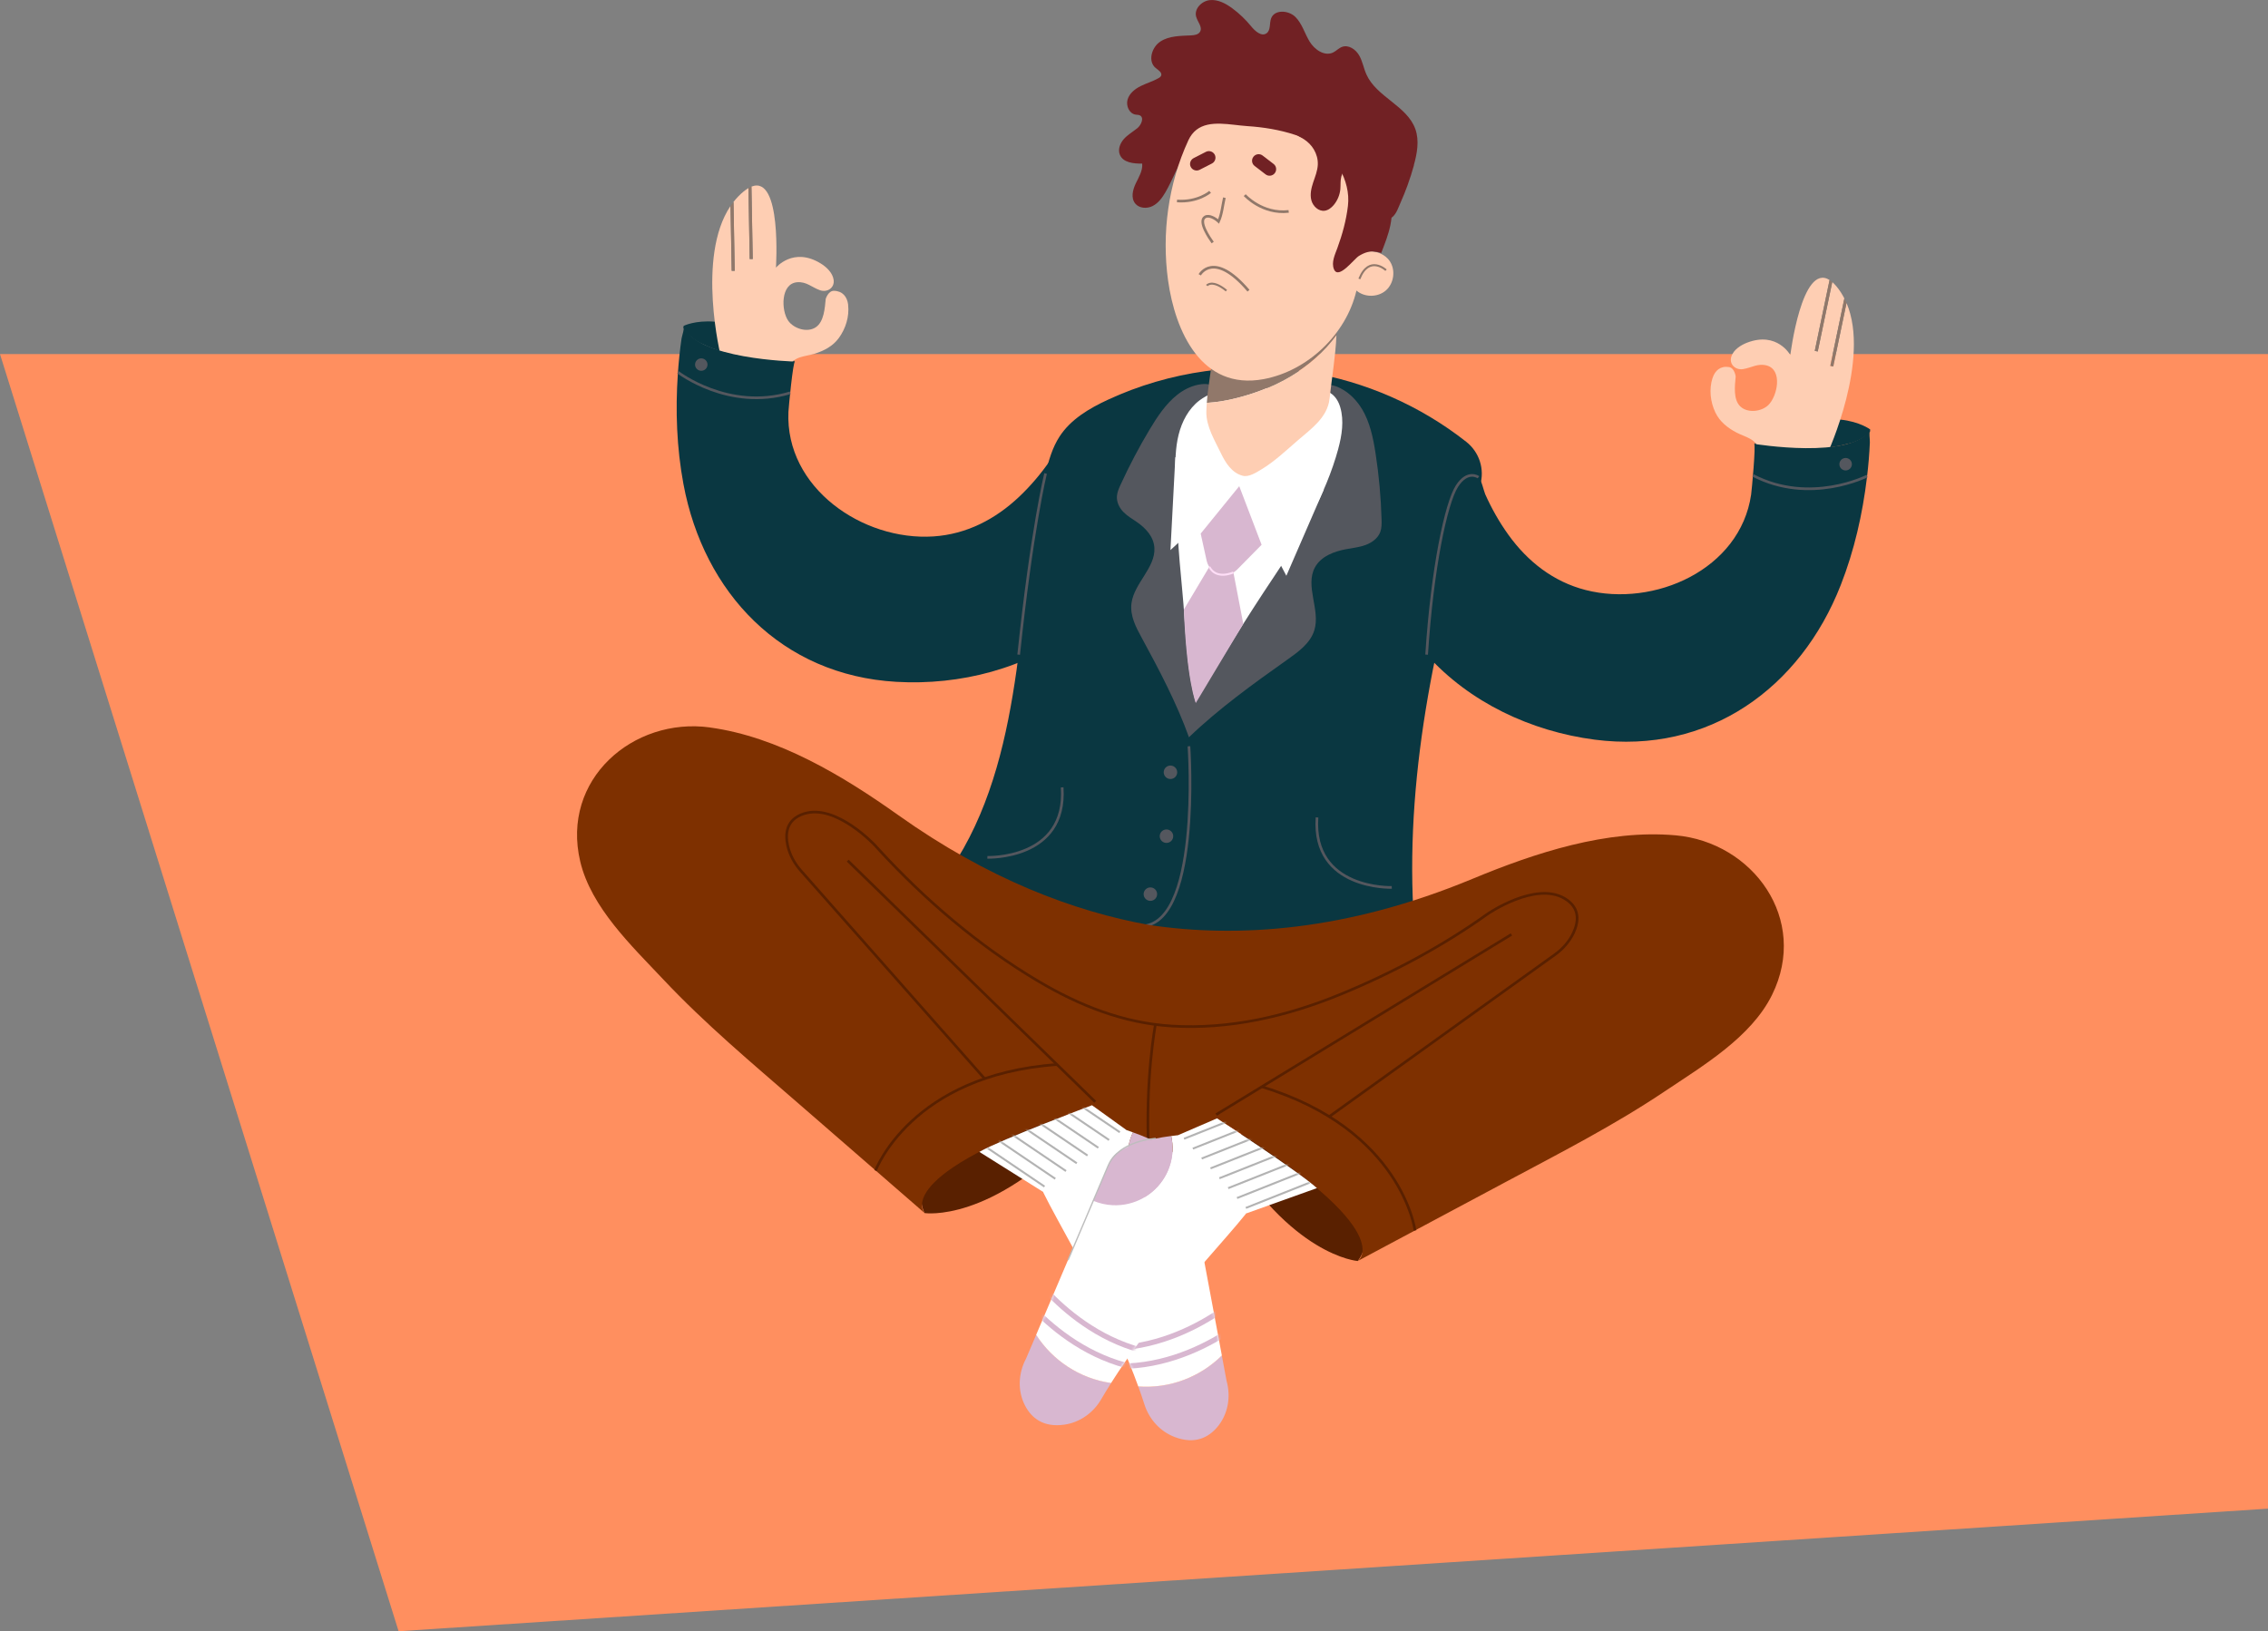
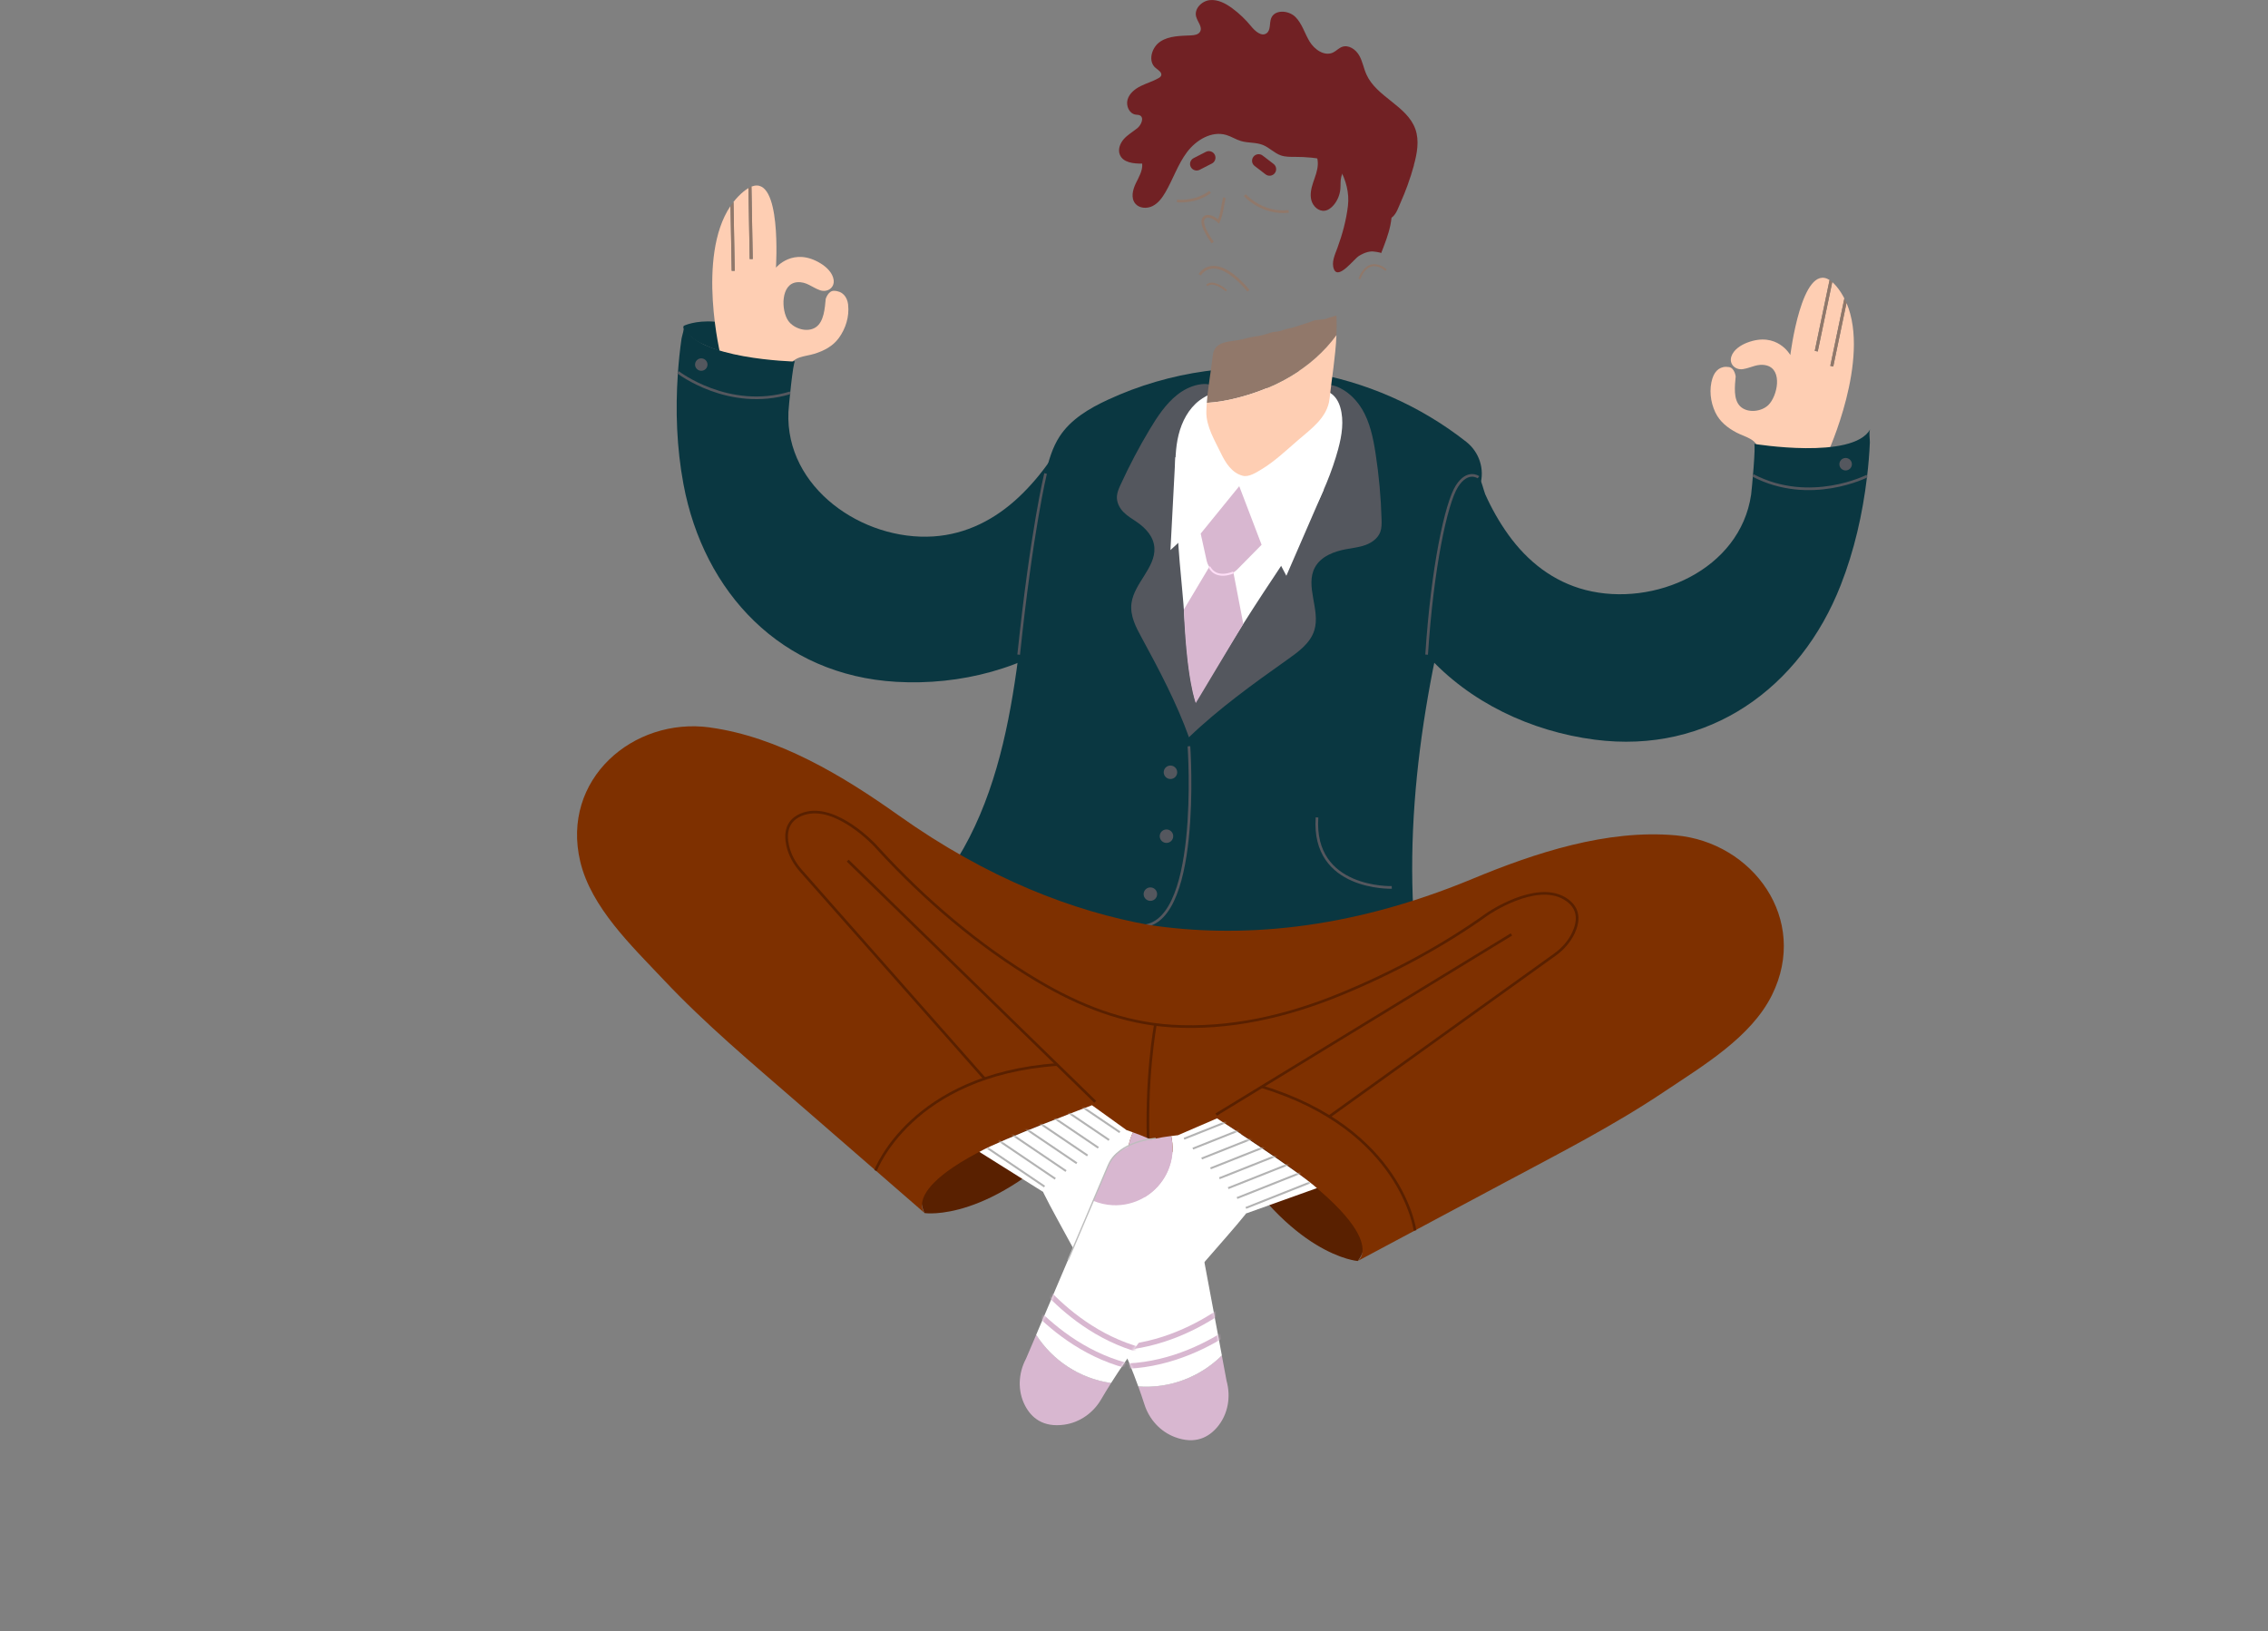
<svg xmlns="http://www.w3.org/2000/svg" width="855" height="615" viewBox="0 0 855 615" fill="none">
  <rect x="0" y="0" width="855" height="615" fill="#808080" stroke="none" />
-   <path d="M0 133.5H855V568.784L150.264 615L0 133.5Z" fill="#FF8F5F" />
  <g clip-path="url(#clip0_26_731)">
-     <path d="M705 161.892C705 161.892 689.711 150.219 661.263 167.346C661.263 167.346 682.113 171.441 696.452 167.346C696.452 167.346 701.507 166.582 704.985 162.701" fill="#0A3741" />
    <path d="M257.76 122.84C257.76 122.84 274.964 114.207 299.705 136.331C299.705 136.331 278.457 136.483 265.129 129.791C265.129 129.791 260.303 128.111 257.607 123.634" fill="#0A3741" />
    <path d="M645.591 142.579C646.51 139.646 648.655 137.858 651.826 138.393C653.97 138.76 654.323 141.953 654.323 141.953C654.032 145.33 653.296 150.631 656.1 153.259C658.888 155.872 664.081 155.2 666.64 152.709C670.041 149.394 672.155 139.402 665.981 137.782C662.626 136.896 660.251 138.668 657.111 139.157C654.17 139.631 651.749 137.247 652.699 134.39C653.541 131.823 656.268 130.097 658.658 129.18C669.995 124.856 674.928 133.871 674.928 133.871C674.928 133.871 679.232 98.898 689.711 105.56L684.135 132.282L685.253 132.511L690.722 106.323C691.733 107.194 692.806 108.447 693.924 110.143C694.429 110.907 694.874 111.702 695.287 112.511L689.987 137.92L691.105 138.149L696.099 114.207C705.23 135.521 689.006 170.784 689.006 170.784L662.886 169.653C662.289 165.421 657.938 164.825 654.66 163.099C651.305 161.326 648.333 159.004 646.663 155.505C644.779 151.533 644.242 146.796 645.575 142.564L645.591 142.579Z" fill="#FECEB3" />
    <path d="M690.002 137.935L695.302 112.526C695.593 113.092 695.869 113.657 696.114 114.238L691.12 138.179L690.002 137.95V137.935Z" fill="#90786A" />
    <path d="M684.15 132.282L689.726 105.56C690.063 105.773 690.4 106.033 690.737 106.323L685.268 132.511L684.15 132.282Z" fill="#90786A" />
    <path d="M319.743 114.91C319.39 111.87 317.613 109.7 314.396 109.639C312.221 109.593 311.286 112.679 311.286 112.679C310.949 116.041 310.673 121.403 307.426 123.451C304.209 125.498 299.23 123.879 297.161 120.945C294.435 117.064 294.235 106.843 300.593 106.4C304.055 106.155 306.062 108.325 309.05 109.394C311.853 110.403 314.672 108.524 314.273 105.544C313.921 102.871 311.562 100.655 309.387 99.326C299.046 92.97 292.52 100.915 292.52 100.915C292.52 100.915 294.833 65.744 283.282 70.358L283.772 97.645H282.623L282.148 70.923C280.984 71.595 279.712 72.619 278.288 74.086C277.66 74.743 277.062 75.43 276.511 76.148L276.97 102.107H275.821L275.377 77.676C262.417 96.927 271.777 134.574 271.777 134.574L297.652 138.317C299.015 134.268 303.427 134.497 306.966 133.397C310.597 132.282 313.952 130.555 316.234 127.423C318.823 123.879 320.233 119.31 319.727 114.925L319.743 114.91Z" fill="#FECEB3" />
    <path d="M276.986 102.076L276.526 76.118C276.143 76.607 275.76 77.111 275.408 77.646L275.852 102.107H277.001L276.986 102.076Z" fill="#90786A" />
    <path d="M283.772 97.63L283.282 70.342C282.915 70.495 282.532 70.678 282.149 70.908L282.623 97.66H283.772V97.63Z" fill="#90786A" />
    <path d="M557.963 182.976C559.801 176.972 557.702 170.478 552.769 166.582C535.443 152.938 514.593 143.756 492.778 140.272C467.439 136.239 440.921 139.921 417.666 150.708C410.634 153.962 403.648 158.087 399.435 164.581C396.708 168.767 395.33 173.671 394.165 178.515C388.298 202.838 386.72 227.941 383.212 252.707C379.704 277.474 374.036 302.5 360.907 323.814C383.197 343.584 414.265 351.346 444.061 352.828C473.858 354.295 503.517 348.947 532.792 343.279C529.928 289.131 542.091 234.984 557.978 182.991L557.963 182.976Z" fill="#0A3741" />
    <path d="M513.368 154.054C516.447 159.141 517.672 165.115 518.576 170.998C519.848 179.233 520.598 187.56 520.828 195.886C520.874 197.475 520.89 199.095 520.338 200.577C519.449 202.93 517.243 204.549 514.884 205.436C512.54 206.322 509.997 206.581 507.531 207.04C502.92 207.88 498.017 209.744 495.75 213.839C491.844 220.897 497.849 229.896 495.49 237.597C493.973 242.562 489.347 245.832 485.103 248.842C472.648 257.627 459.198 267.375 448.229 277.948C448.106 269.361 452.442 260.942 456.134 253.196C459.826 245.45 464.544 238.223 468.834 230.783C472.572 224.289 476.003 217.628 479.082 210.798C482.162 203.969 484.934 197.017 487.355 189.928C489.775 182.838 491.844 175.642 493.559 168.354C494.417 164.718 495.199 161.051 495.873 157.369C496.225 155.505 496.547 153.641 496.838 151.777C497.083 150.219 497.083 148.37 497.818 146.949C499.105 144.489 502.154 144.994 504.283 145.895C507.347 147.194 509.967 149.44 511.974 152.052C512.464 152.694 512.923 153.366 513.352 154.069L513.368 154.054Z" fill="#54575E" />
    <path d="M443.74 148.89C439.466 152.297 436.295 157.079 433.415 161.892C429.37 168.629 425.709 175.612 422.43 182.762C421.802 184.122 421.189 185.528 421.067 186.994C420.883 189.317 421.986 191.471 423.487 193.014C424.973 194.557 426.842 195.611 428.589 196.818C431.852 199.08 434.962 202.303 435.192 206.612C435.59 214.022 427.608 219.858 426.567 227.33C425.893 232.142 428.267 236.512 430.443 240.515C436.831 252.249 443.633 265.144 448.213 277.932C451.492 270.522 451.262 261.783 451.277 253.838C451.292 245.893 450.327 238.071 449.761 230.187C449.27 223.327 449.102 216.405 449.24 209.454C449.378 202.517 449.822 195.55 450.588 188.599C451.338 181.647 452.411 174.71 453.79 167.82C454.479 164.367 455.23 160.944 456.072 157.522C456.501 155.795 456.945 154.069 457.405 152.343C457.788 150.906 458.477 149.302 458.431 147.835C458.355 145.269 455.796 144.703 453.805 144.78C450.955 144.902 448.075 145.987 445.548 147.591C444.92 147.988 444.322 148.416 443.74 148.89Z" fill="#54575E" />
    <path d="M557.365 179.936C558.392 180.577 559.418 185.253 559.908 186.353C562.314 191.715 565.224 196.88 568.671 201.662C575.887 211.684 585.538 219.293 597.687 222.425C623.577 229.087 656.024 214.771 660.145 186.475C660.39 184.779 661.998 167.468 661.278 167.346C661.278 167.346 698.428 173.473 705.016 161.892C704.464 162.854 704.954 165.696 704.908 166.781C704.725 171.212 704.342 175.642 703.805 180.043C702.151 193.854 699.026 207.59 693.94 220.561C678.758 259.384 644.197 284.471 601.164 278.864C577.235 275.747 553.995 264.869 537.818 246.81C537.818 246.81 541.724 170.203 557.381 179.951L557.365 179.936Z" fill="#0A3741" />
    <path d="M399.436 168.003C398.318 168.431 396.418 172.831 395.729 173.824C392.358 178.652 388.529 183.19 384.254 187.239C375.292 195.734 364.385 201.433 351.869 202.242C325.182 203.984 295.983 183.893 297.224 155.322C297.3 153.611 298.955 136.3 299.69 136.315C299.69 136.315 262.05 135.429 257.745 122.824C258.097 123.879 257.102 126.583 256.933 127.652C256.29 132.037 255.846 136.453 255.539 140.884C254.589 154.772 255.095 168.828 257.653 182.533C265.313 223.51 294.589 254.571 337.897 257.062C361.98 258.452 386.859 252.081 406.131 237.337C406.131 237.337 416.609 161.357 399.405 168.003H399.436Z" fill="#0A3741" />
    <path d="M448.213 281.355C448.213 281.355 453.177 351.59 428.757 349.1" stroke="#54575E" stroke-miterlimit="10" />
    <path d="M441.243 293.7C439.839 293.7 438.7 292.564 438.7 291.163C438.7 289.763 439.839 288.627 441.243 288.627C442.648 288.627 443.786 289.763 443.786 291.163C443.786 292.564 442.648 293.7 441.243 293.7Z" fill="#54575E" />
    <path d="M437.199 315.258C437.199 316.663 438.333 317.794 439.742 317.794C441.152 317.794 442.285 316.663 442.285 315.258C442.285 313.852 441.152 312.722 439.742 312.722C438.333 312.722 437.199 313.852 437.199 315.258Z" fill="#54575E" />
    <path d="M433.676 339.642C432.271 339.642 431.133 338.507 431.133 337.106C431.133 335.705 432.271 334.57 433.676 334.57C435.08 334.57 436.219 335.705 436.219 337.106C436.219 338.507 435.08 339.642 433.676 339.642Z" fill="#54575E" />
    <path d="M557.365 179.936C557.365 179.936 553.29 176.941 549.231 183.312C545.171 189.683 539.947 213.976 537.817 246.81" stroke="#54575E" stroke-miterlimit="10" />
    <path d="M703.852 179.493C703.852 179.493 682.343 190.447 660.834 179.233" stroke="#54575E" stroke-miterlimit="10" />
    <path d="M695.778 177.369C694.476 177.369 693.419 176.315 693.419 175.016C693.419 173.716 694.476 172.663 695.778 172.663C697.081 172.663 698.138 173.716 698.138 175.016C698.138 176.315 697.081 177.369 695.778 177.369Z" fill="#54575E" />
    <path d="M255.6 140.349C255.6 140.349 274.689 155.108 297.913 148.095" stroke="#54575E" stroke-miterlimit="10" />
    <path d="M266.676 137.889C266.431 139.157 265.206 139.997 263.934 139.753C262.663 139.509 261.82 138.286 262.065 137.018C262.31 135.75 263.536 134.91 264.807 135.154C266.079 135.399 266.921 136.621 266.676 137.889Z" fill="#54575E" />
    <path d="M394.166 178.515C394.166 178.515 388.973 199.645 384.024 246.81" stroke="#54575E" stroke-miterlimit="10" />
    <path d="M524.674 334.57C524.674 334.57 494.617 335.578 496.486 308.184" stroke="#54575E" stroke-miterlimit="10" />
-     <path d="M372.228 323.233C372.228 323.233 402.285 324.242 400.416 296.847" stroke="#54575E" stroke-miterlimit="10" />
    <path d="M504.528 169.149C499.718 186.842 490.159 202.67 480.032 217.781C469.722 233.166 460.224 248.689 450.741 264.533C447.095 251.623 447.034 236.268 445.717 222.884C444.292 208.415 443.281 193.885 443.097 179.34C443.036 174.176 443.066 168.95 444.307 163.939C445.548 158.928 448.076 154.069 452.197 150.952C458.248 146.369 466.459 146.216 474.058 146.262C478.209 146.292 482.376 146.307 486.528 146.338C493.881 146.384 502.659 144.688 505.264 153.58C506.734 158.591 505.861 164.214 504.513 169.149H504.528Z" fill="white" />
    <path d="M467.179 183.312L484.935 217.078L499.06 184.55L467.179 183.312Z" fill="white" />
    <path d="M468.021 182.579L441.243 207.391L443.081 172.357L468.021 182.579Z" fill="white" />
-     <path d="M467.179 183.312L475.604 205.39L466.413 214.71C464.942 216.207 462.843 216.94 460.744 216.696C457.864 216.36 455.521 214.236 454.892 211.409L452.64 201.173L467.148 183.327L467.179 183.312Z" fill="#D8B7D0" />
+     <path d="M467.179 183.312L475.604 205.39L466.413 214.71C464.942 216.207 462.843 216.94 460.744 216.696C457.864 216.36 455.521 214.236 454.892 211.409L452.64 201.173L467.148 183.327L467.179 183.312" fill="#D8B7D0" />
    <path d="M456.532 212.647L446.298 229.79C447.34 256.603 450.802 265.052 450.802 265.052L468.695 235.198L464.973 215.794L456.516 212.632L456.532 212.647Z" fill="#D8B7D0" />
    <path d="M464.988 215.81C464.988 215.81 458.569 218.819 455.904 213.701" stroke="#FFDEF7" stroke-width="0.75" stroke-miterlimit="10" />
    <path d="M468.405 127.897C470.06 127.5 471.699 127.041 473.384 126.827C475.375 126.583 477.061 126.079 478.96 125.422C480.094 125.024 481.335 125.131 482.484 124.826C483.48 124.566 484.414 124.138 485.44 123.94C487.355 123.573 489.347 122.916 491.17 122.274C492.059 121.969 492.947 121.77 493.82 121.403C494.448 121.144 495.138 120.853 495.827 120.731C496.945 120.533 498.048 120.517 499.167 120.364C500.117 120.227 500.974 119.738 501.909 119.524C502.552 119.371 503.181 119.112 503.809 118.989C503.947 121.449 503.931 123.924 503.824 126.384C494.494 139.111 480.216 146.796 464.958 150.387C461.802 151.135 458.57 151.686 455.276 151.869C455.184 151.869 455.062 151.869 454.954 151.884C455.383 145.941 456.532 139.89 457.191 134.054C457.85 128.218 463.87 129.012 468.405 127.912V127.897Z" fill="#91786A" />
    <path d="M464.958 150.372C480.217 146.781 494.51 139.096 503.824 126.369C503.472 134.421 502.078 142.457 501.205 150.402C500.439 157.369 494.265 161.708 489.317 165.971C484.843 169.821 480.523 173.977 475.437 177.033C473.599 178.133 470.765 179.981 468.467 179.37C464.376 178.301 462.002 174.481 460.286 170.921C457.927 166.032 454.679 160.746 454.771 155.245C454.786 154.13 454.848 152.999 454.939 151.869C455.047 151.869 455.169 151.869 455.261 151.854C458.57 151.67 461.787 151.12 464.943 150.372H464.958Z" fill="#FECEB3" />
    <path d="M532.977 62.352C534.218 57.875 535.122 53.032 533.559 48.647C530.434 39.892 518.975 36.592 515.145 28.128C514.072 25.76 513.674 23.116 512.372 20.87C511.085 18.625 508.404 16.791 505.968 17.662C504.697 18.12 503.747 19.22 502.537 19.801C499.289 21.329 495.52 18.686 493.667 15.615C491.813 12.544 490.863 8.862 488.305 6.356C485.746 3.85 480.553 3.514 479.22 6.845C478.47 8.739 479.128 11.352 477.474 12.544C475.544 13.919 473.123 11.719 471.622 9.87C469.554 7.334 467.164 5.057 464.529 3.117C462.062 1.299 459.121 -0.275 456.072 0.046C453.024 0.367 450.113 3.331 450.925 6.279C451.461 8.266 453.453 10.237 452.38 11.994C451.722 13.079 450.266 13.277 449.01 13.338C445.042 13.537 440.814 13.476 437.474 15.63C434.135 17.784 432.603 23.162 435.697 25.653C436.693 26.462 438.225 27.379 437.72 28.556C437.536 28.968 437.137 29.243 436.754 29.457C434.625 30.679 432.235 31.352 430.044 32.436C427.854 33.521 425.755 35.202 425.081 37.539C424.392 39.892 425.724 42.887 428.16 43.223C428.635 43.299 429.141 43.269 429.6 43.452C431.484 44.231 430.274 47.134 428.681 48.387C426.996 49.732 425.081 50.832 423.656 52.436C422.231 54.056 421.343 56.393 422.186 58.379C423.426 61.328 427.379 61.725 430.581 61.679C430.856 64.323 429.309 66.767 428.16 69.166C427.011 71.565 426.276 74.636 427.946 76.714C429.447 78.578 432.373 78.761 434.518 77.676C436.663 76.591 438.133 74.559 439.343 72.497C442.224 67.546 444.031 61.97 447.463 57.386C450.894 52.803 456.746 49.258 462.246 50.878C464.176 51.443 465.892 52.589 467.823 53.169C470.503 53.964 473.476 53.612 476.08 54.651C478.516 55.629 480.385 57.722 482.866 58.593C484.552 59.174 486.39 59.143 488.182 59.143C496.118 59.143 504.605 60.396 510.518 65.698C513.306 68.204 515.313 71.427 517.29 74.621C518.592 76.714 519.879 78.822 521.181 80.915C522.146 82.458 523.417 83.1 524.965 81.786C526.481 80.487 527.201 78.135 527.998 76.362C528.948 74.239 529.821 72.069 530.618 69.869C531.521 67.394 532.318 64.873 533.023 62.337L532.977 62.352Z" fill="#712124" />
-     <path d="M447.968 52.94C448.78 51.183 449.822 49.885 451.032 48.937C456.026 45.056 463.885 47.134 470.243 47.547C476.294 47.944 482.376 48.922 488.152 50.816C490.281 51.519 492.38 52.375 494.356 53.399C502.659 57.631 509.109 64.598 509.446 74.666C509.722 82.626 508.021 90.571 508.036 98.531C510.671 96.805 510.503 96.774 513.368 95.476C515.512 94.498 518.055 94.59 520.231 95.506C521.748 96.148 523.111 97.187 523.999 98.577C526.175 101.954 525.485 106.874 522.437 109.517C519.388 112.16 514.409 112.175 511.361 109.547C507.5 126.094 492.901 139.875 476.325 142.946C452.917 147.27 443.005 124.887 440.339 105.697C437.888 87.928 440.431 69.258 447.968 52.956V52.94Z" fill="#FECEB3" />
    <path d="M513.873 95.644C513.322 95.888 512.786 96.194 512.28 96.499C510.396 97.676 504.59 105.575 502.889 101.526C501.802 98.929 503.288 95.919 504.176 93.49C506.045 88.386 507.501 83.085 508.144 77.676C508.741 72.787 507.409 67.806 504.988 63.559C502.384 59.021 498.768 56.622 494.877 53.399C497.037 53.567 499.151 54.376 501.143 55.201C504.467 56.577 507.592 58.349 510.84 59.877C516.677 62.627 521.625 67.684 523.693 73.948C526.206 81.542 523.402 88.417 520.66 95.476C520.783 95.14 517.474 94.773 517.213 94.788C516.08 94.819 514.946 95.155 513.889 95.629L513.873 95.644Z" fill="#712124" />
    <path d="M496.792 62.046C496.7 64.353 495.796 66.553 495.06 68.738C494.325 70.938 493.774 73.306 494.371 75.537C494.969 77.768 497.083 79.754 499.381 79.448C500.744 79.265 501.908 78.348 502.797 77.294C504.206 75.598 505.095 73.475 505.294 71.275C505.432 69.701 505.248 68.081 505.662 66.569C505.983 65.407 506.627 64.353 506.826 63.162C506.994 62.123 506.811 61.053 506.489 60.045C505.003 55.324 500.775 51.81 496.087 50.19C494.187 49.533 492.196 49.151 490.189 48.983C489.346 48.907 486.481 48.357 487.753 49.915C488.733 51.137 490.296 51.657 491.568 52.497C493.084 53.49 494.371 54.774 495.306 56.347C496.317 58.059 496.868 60.029 496.792 62.016V62.046Z" fill="#712124" />
    <path d="M461.572 74.529C460.914 77.371 460.607 80.885 459.382 83.497C458.294 82.443 455.858 80.915 454.326 81.786C451.538 83.39 456.011 89.838 457.16 91.442" stroke="#90786A" stroke-miterlimit="10" />
    <path d="M452.289 103.604C452.289 103.604 457.498 94.147 470.657 109.593" stroke="#90786A" stroke-miterlimit="10" />
    <path d="M454.954 107.653C454.954 107.653 456.93 105.147 462.338 109.578" stroke="#90786A" stroke-width="0.75" stroke-miterlimit="10" />
    <path d="M469.247 73.566C469.247 73.566 475.789 80.854 485.808 79.708" stroke="#90786A" stroke-miterlimit="10" />
    <path d="M456.195 72.344C456.195 72.344 451.599 76.347 443.71 75.766" stroke="#90786A" stroke-miterlimit="10" />
    <path d="M477.092 65.728L472.971 62.566C471.883 61.741 471.684 60.167 472.526 59.097C473.354 58.013 474.931 57.814 476.004 58.654L480.125 61.817C481.213 62.642 481.412 64.216 480.569 65.285C479.742 66.37 478.164 66.569 477.092 65.728Z" fill="#712124" />
    <path d="M452.243 64.017L456.869 61.649C458.08 61.023 458.57 59.525 457.942 58.318C457.314 57.111 455.812 56.622 454.602 57.249L449.976 59.617C448.765 60.243 448.275 61.741 448.903 62.948C449.531 64.155 451.033 64.644 452.243 64.017Z" fill="#712124" />
    <path d="M522.514 101.862C522.514 101.862 516.125 95.903 512.449 105.162" stroke="#90786A" stroke-width="0.75" stroke-miterlimit="10" />
    <path d="M511.851 475.423C511.851 475.423 486.619 473.681 461.694 431.191L472.816 424.744C472.816 424.744 526.757 456.202 511.851 475.423Z" fill="#592000" />
    <path d="M348.528 457.348C348.528 457.348 373.499 461.26 407.31 425.386L397.903 416.631C397.903 416.631 338.295 435.301 348.528 457.348Z" fill="#592000" />
    <path d="M267.564 274.265C293.347 277.764 317.767 292.493 338.601 307.298C372.473 331.377 404.659 343.599 433.399 348.764C466.566 353.683 507.53 351.086 555.082 331.346C578.705 321.537 605.79 312.615 631.711 314.937C660.772 317.534 682.112 346.548 668.034 375.089C660.16 391.07 641.945 401.826 627.59 411.452C608.471 424.286 588.066 434.706 567.798 445.538L511.851 475.423C511.851 475.423 528.304 464.59 462.031 423.858L457.052 432.903L437.934 436.371L437.428 439.182L432.97 437.272L429.293 437.945L429.401 435.744L411.492 428.09L408.658 418.159C334.94 443.124 348.574 457.348 348.574 457.348L300.716 415.775C283.374 400.711 265.803 386.013 250.039 369.252C238.197 356.678 222.847 342.133 218.741 324.807C211.403 293.852 238.687 270.324 267.595 274.25L267.564 274.265Z" fill="#7E3000" />
    <path d="M533.436 463.888C533.436 463.888 528.457 425.768 475.696 409.725" stroke="#592000" stroke-miterlimit="10" />
    <path d="M458.478 420.221L569.774 352.308" stroke="#592000" stroke-miterlimit="10" />
    <path d="M330.069 441.321C330.069 441.321 343.443 405.264 398.471 401.352" stroke="#592000" stroke-miterlimit="10" />
    <path d="M412.886 415.409L319.574 324.471" stroke="#592000" stroke-miterlimit="10" />
    <path d="M435.574 386.272C435.574 386.272 431.637 406.853 433.031 434.935" stroke="#592000" stroke-miterlimit="10" />
    <path d="M501.035 421.016L586.151 359.932C589.107 357.809 591.574 355.058 593.136 351.774C595.082 347.648 595.848 342.331 589.873 338.756C578.843 332.156 560.843 344.547 560.843 344.547C543.746 356.785 524.627 366.976 505.187 374.936C485.103 383.171 463.563 388.167 441.748 386.838C423.441 385.722 406.881 379.092 391.24 369.817C368.965 356.602 348.636 339.184 331.156 320.132C330.773 319.719 330.405 319.307 330.038 318.894C330.038 318.894 315.254 302.821 303.029 306.793C296.411 308.948 295.952 314.295 296.932 318.757C297.713 322.301 299.506 325.54 301.911 328.26L371.232 406.73" stroke="#592000" stroke-miterlimit="10" />
    <path d="M460.622 511.022C452.518 519.058 441.135 523.581 429.109 522.695C429.921 524.956 430.718 527.233 431.438 529.509C433.23 535.116 437.397 539.73 442.912 541.808C450.557 544.681 455.643 541.9 458.921 538.004C462.95 533.222 464.084 526.637 462.399 520.617L460.606 511.022H460.622Z" fill="#D8B7D0" />
    <path d="M450.526 457.058C448.106 457.501 445.563 457.547 443.005 457.119C434.824 455.714 428.543 449.892 426.153 442.528C425.111 439.32 424.805 435.821 425.418 432.261C425.739 430.366 426.337 428.579 427.103 426.913L424.529 425.997C424.529 425.997 424.529 425.966 424.529 425.951L411.661 416.692C411.661 416.692 377.483 429.541 369.195 434.278L393.369 449.449L393.262 449.495C394.687 452.398 396.525 455.836 398.624 459.701C407.279 475.622 420.485 498.83 429.11 522.71C441.12 523.596 452.518 519.074 460.622 511.037L450.526 457.073V457.058Z" fill="white" />
    <path d="M448.366 445.523L447.477 440.802C445.762 434.644 433.629 429.221 427.593 427.097L427.087 426.913C426.321 428.579 425.724 430.366 425.402 432.261C424.789 435.821 425.096 439.32 426.137 442.528C428.527 449.892 434.823 455.714 442.989 457.119C445.563 457.562 448.09 457.501 450.511 457.058L448.351 445.507L448.366 445.523Z" fill="#D8B7D0" />
    <mask id="mask0_26_731" style="mask-type:luminance" maskUnits="userSpaceOnUse" x="369" y="416" width="92" height="107">
      <path d="M450.526 457.058C448.106 457.501 445.563 457.547 443.005 457.119C434.824 455.714 428.543 449.892 426.153 442.528C425.111 439.32 424.805 435.821 425.418 432.261C425.739 430.366 426.337 428.579 427.103 426.913L424.529 425.997C424.529 425.997 424.529 425.966 424.529 425.951L411.661 416.692C411.661 416.692 377.483 429.541 369.195 434.278L393.369 449.449L393.262 449.495C394.687 452.398 396.525 455.836 398.624 459.701C407.279 475.622 420.485 498.83 429.11 522.71C441.12 523.596 452.518 519.074 460.622 511.037L450.526 457.073V457.058Z" fill="white" />
    </mask>
    <g mask="url(#mask0_26_731)">
      <path d="M372.304 432.842L393.767 447.356" stroke="#B3B3B3" stroke-width="0.75" stroke-miterlimit="10" />
      <path d="M376.364 429.908L397.827 444.423" stroke="#B3B3B3" stroke-width="0.75" stroke-miterlimit="10" />
      <path d="M380.424 426.99L401.871 441.504" stroke="#B3B3B3" stroke-width="0.75" stroke-miterlimit="10" />
      <path d="M384.468 424.056L405.931 438.571" stroke="#B3B3B3" stroke-width="0.75" stroke-miterlimit="10" />
      <path d="M388.527 421.138L409.99 435.653" stroke="#B3B3B3" stroke-width="0.75" stroke-miterlimit="10" />
      <path d="M392.587 418.205L414.05 432.719" stroke="#B3B3B3" stroke-width="0.75" stroke-miterlimit="10" />
      <path d="M396.648 415.286L418.11 429.801" stroke="#B3B3B3" stroke-width="0.75" stroke-miterlimit="10" />
      <path d="M400.692 412.353L422.154 426.868" stroke="#B3B3B3" stroke-width="0.75" stroke-miterlimit="10" />
      <path d="M473 494.384C473 494.384 442.499 523.749 404.782 512.565" stroke="#D8B7D0" stroke-width="2" stroke-miterlimit="10" />
      <path d="M468.695 487.569C468.695 487.569 438.194 516.935 400.477 505.751" stroke="#D8B7D0" stroke-width="2" stroke-miterlimit="10" />
    </g>
    <path d="M390.627 503.245C396.8 512.84 406.942 519.7 418.876 521.411C417.589 523.443 416.333 525.506 415.123 527.569C412.166 532.656 407.095 536.277 401.258 537.118C393.17 538.279 388.804 534.474 386.444 529.967C383.549 524.421 383.855 517.76 386.797 512.244L390.627 503.26V503.245Z" fill="#D8B7D0" />
    <path d="M412.135 452.719C414.403 453.666 416.869 454.262 419.473 454.384C427.761 454.766 435.161 450.427 439.083 443.75C440.798 440.832 441.855 437.486 442.024 433.88C442.116 431.955 441.917 430.091 441.534 428.304L444.245 427.968C444.245 427.968 444.245 427.937 444.245 427.922L458.799 421.642C458.799 421.642 489.407 441.535 496.47 447.937L469.584 457.562L469.676 457.623C467.654 460.16 465.111 463.124 462.23 466.439C450.342 480.113 432.434 499.96 418.861 521.427C406.927 519.715 396.785 512.855 390.611 503.26L412.12 452.734L412.135 452.719Z" fill="white" />
    <path d="M416.731 441.902L418.615 437.486C421.618 431.848 434.64 429.159 440.997 428.365L441.533 428.304C441.932 430.091 442.116 431.971 442.024 433.881C441.855 437.486 440.798 440.848 439.082 443.75C435.16 450.427 427.761 454.766 419.473 454.384C416.869 454.262 414.402 453.666 412.135 452.719L416.731 441.902Z" fill="#D8B7D0" />
    <path d="M435.712 429.236C435.712 429.236 421.848 429.893 417.757 439.503C413.667 449.113 402.622 475.087 402.622 475.087" stroke="#BDBDBD" stroke-width="0.5" stroke-miterlimit="10" />
    <mask id="mask1_26_731" style="mask-type:luminance" maskUnits="userSpaceOnUse" x="390" y="421" width="107" height="101">
      <path d="M412.135 452.719C414.403 453.666 416.869 454.262 419.473 454.384C427.761 454.766 435.161 450.427 439.083 443.75C440.798 440.832 441.855 437.486 442.024 433.88C442.116 431.955 441.917 430.091 441.534 428.304L444.245 427.968C444.245 427.968 444.245 427.937 444.245 427.922L458.799 421.642C458.799 421.642 489.407 441.535 496.47 447.937L469.584 457.562L469.676 457.623C467.654 460.16 465.111 463.124 462.23 466.439C450.342 480.113 432.434 499.96 418.861 521.427C406.927 519.715 396.785 512.855 390.611 503.26L412.12 452.734L412.135 452.719Z" fill="white" />
    </mask>
    <g mask="url(#mask1_26_731)">
      <path d="M493.758 445.844L469.66 455.408" stroke="#B3B3B3" stroke-width="0.75" stroke-miterlimit="10" />
      <path d="M490.418 442.116L466.336 451.68" stroke="#B3B3B3" stroke-width="0.75" stroke-miterlimit="10" />
      <path d="M487.094 438.388L462.996 447.952" stroke="#B3B3B3" stroke-width="0.75" stroke-miterlimit="10" />
      <path d="M483.77 434.66L459.672 444.224" stroke="#B3B3B3" stroke-width="0.75" stroke-miterlimit="10" />
      <path d="M480.43 430.932L456.347 440.496" stroke="#B3B3B3" stroke-width="0.75" stroke-miterlimit="10" />
      <path d="M477.105 427.204L453.008 436.783" stroke="#B3B3B3" stroke-width="0.75" stroke-miterlimit="10" />
      <path d="M473.766 423.476L449.683 433.055" stroke="#B3B3B3" stroke-width="0.75" stroke-miterlimit="10" />
      <path d="M470.441 419.748L446.359 429.327" stroke="#B3B3B3" stroke-width="0.75" stroke-miterlimit="10" />
      <path d="M382.14 484.33C382.14 484.33 405.594 519.547 444.843 516.736" stroke="#D8B7D0" stroke-width="2" stroke-miterlimit="10" />
      <path d="M387.808 478.601C387.808 478.601 411.262 513.818 450.511 511.007" stroke="#D8B7D0" stroke-width="2" stroke-miterlimit="10" />
    </g>
  </g>
  <defs>
    <clipPath id="clip0_26_731">
      <rect width="487.5" height="543" fill="white" transform="matrix(-1 0 0 1 705 0)" />
    </clipPath>
  </defs>
</svg>